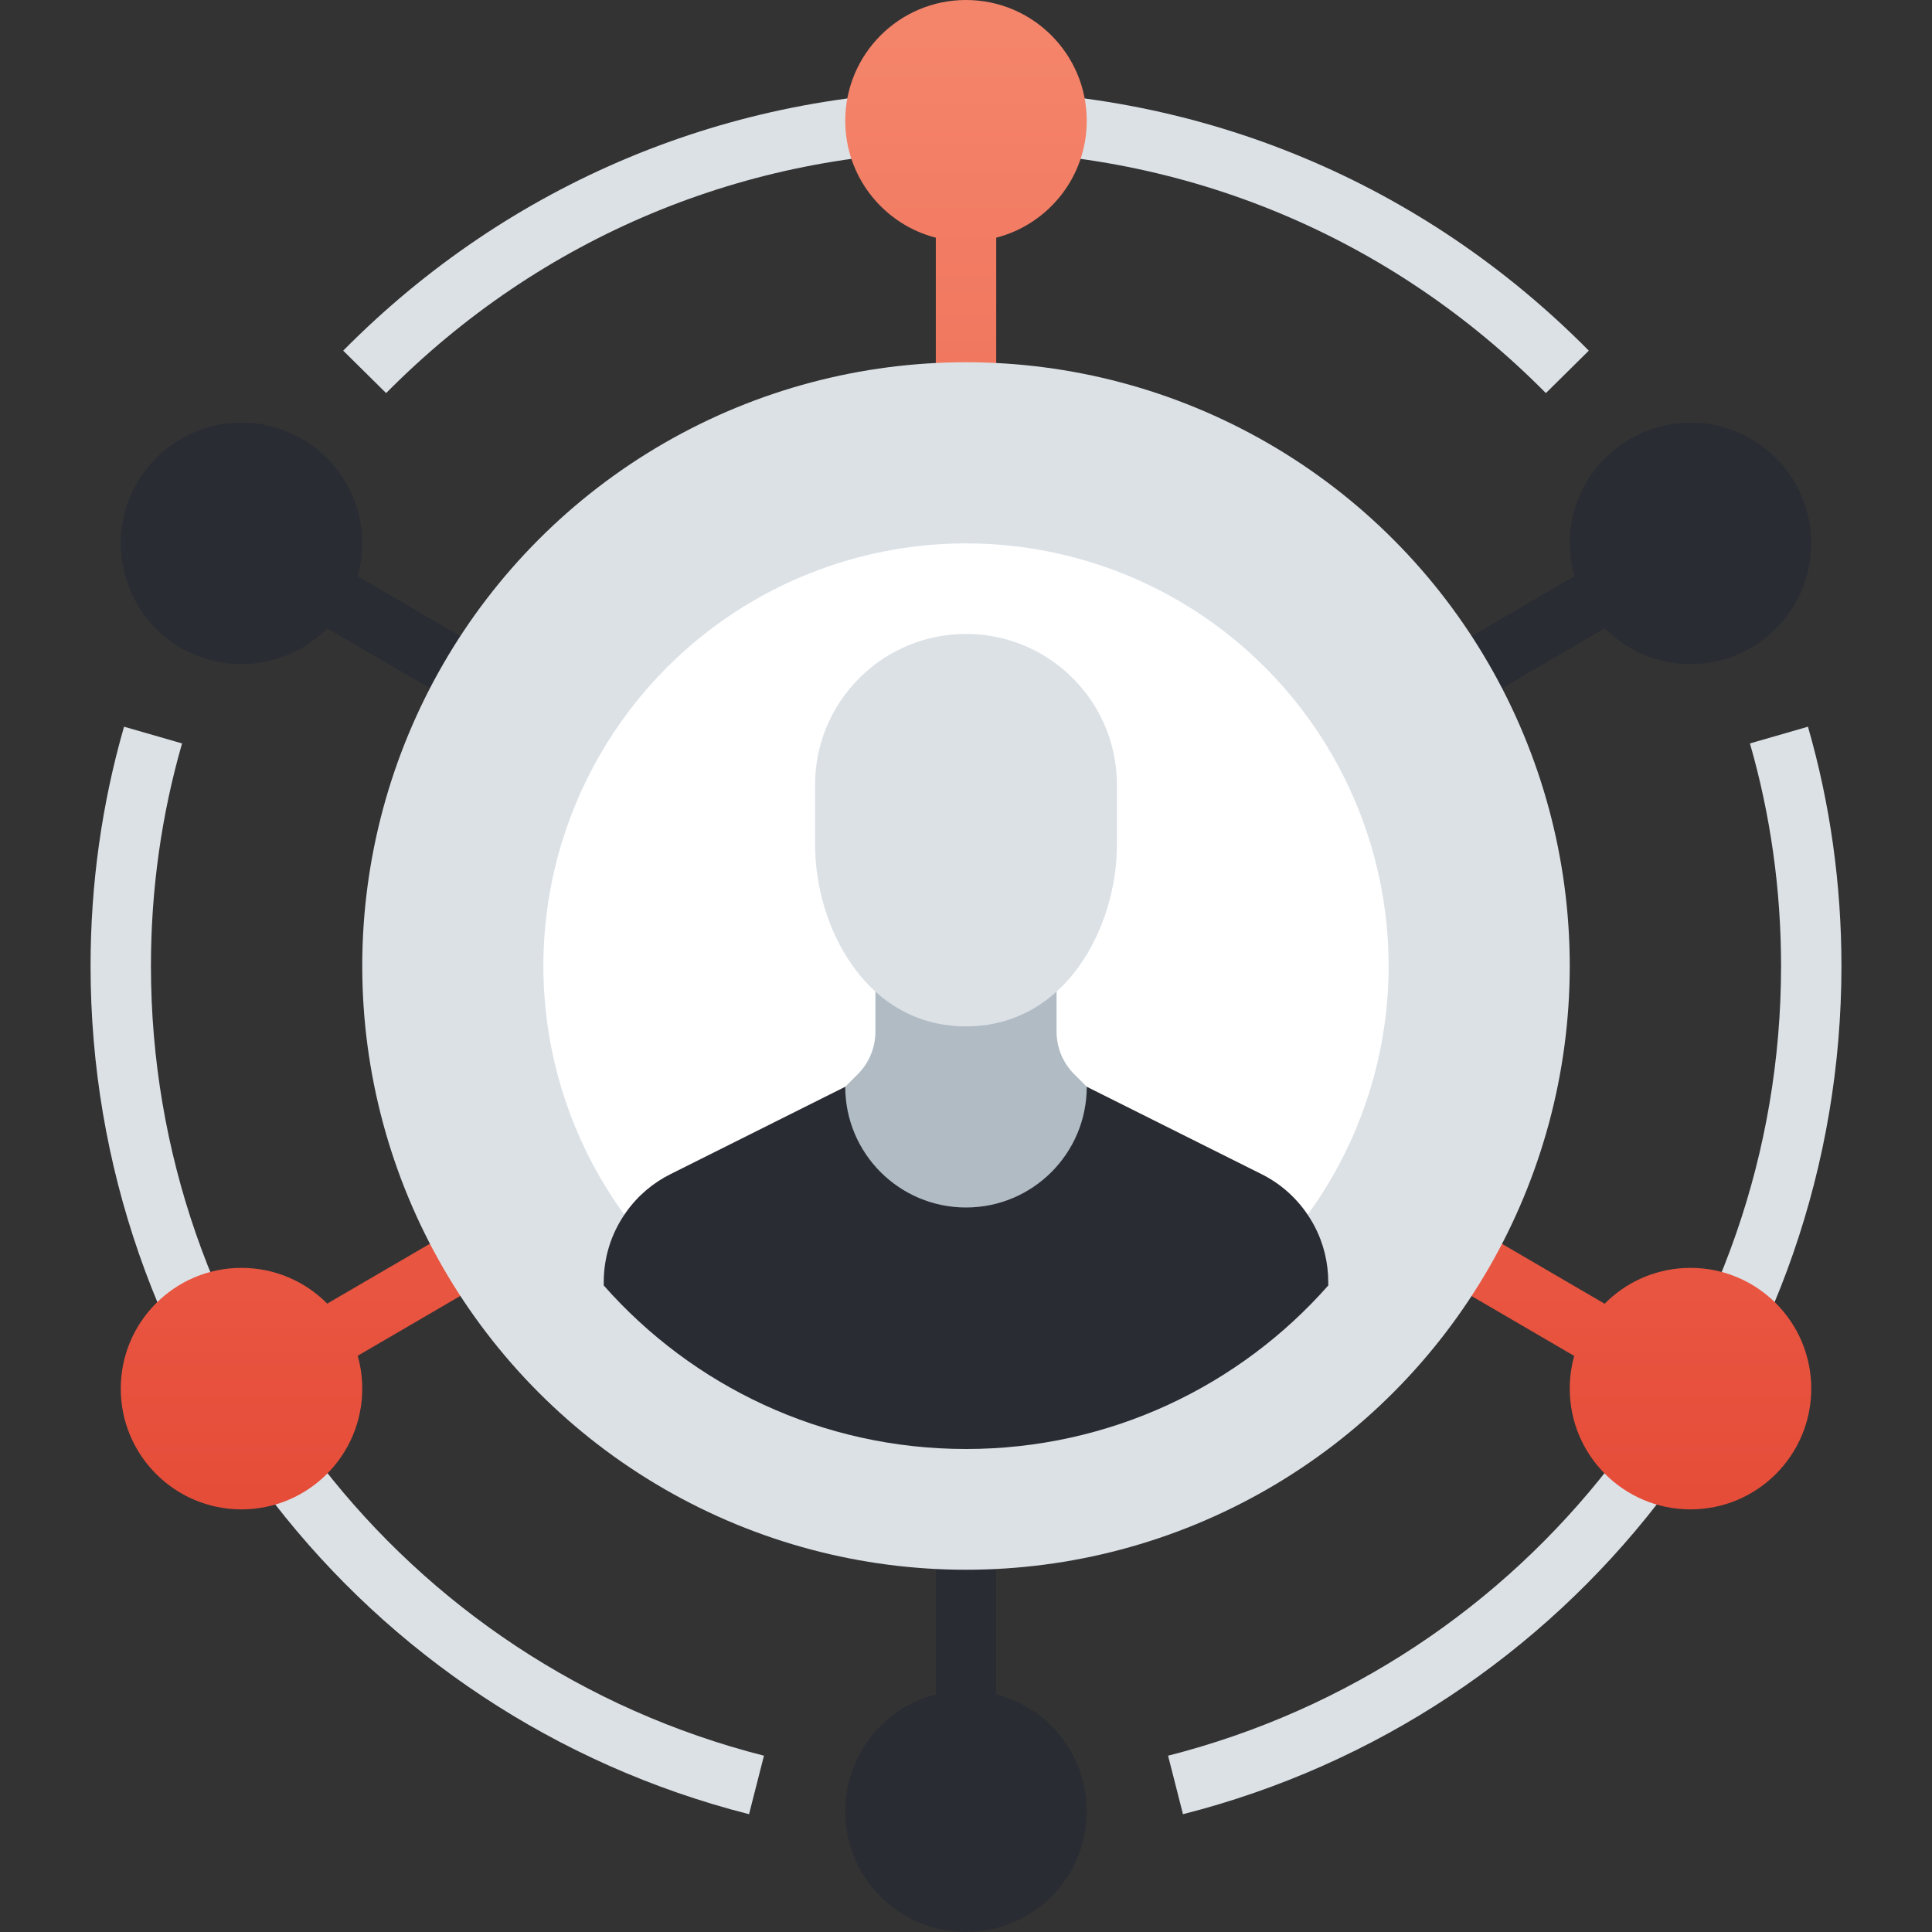
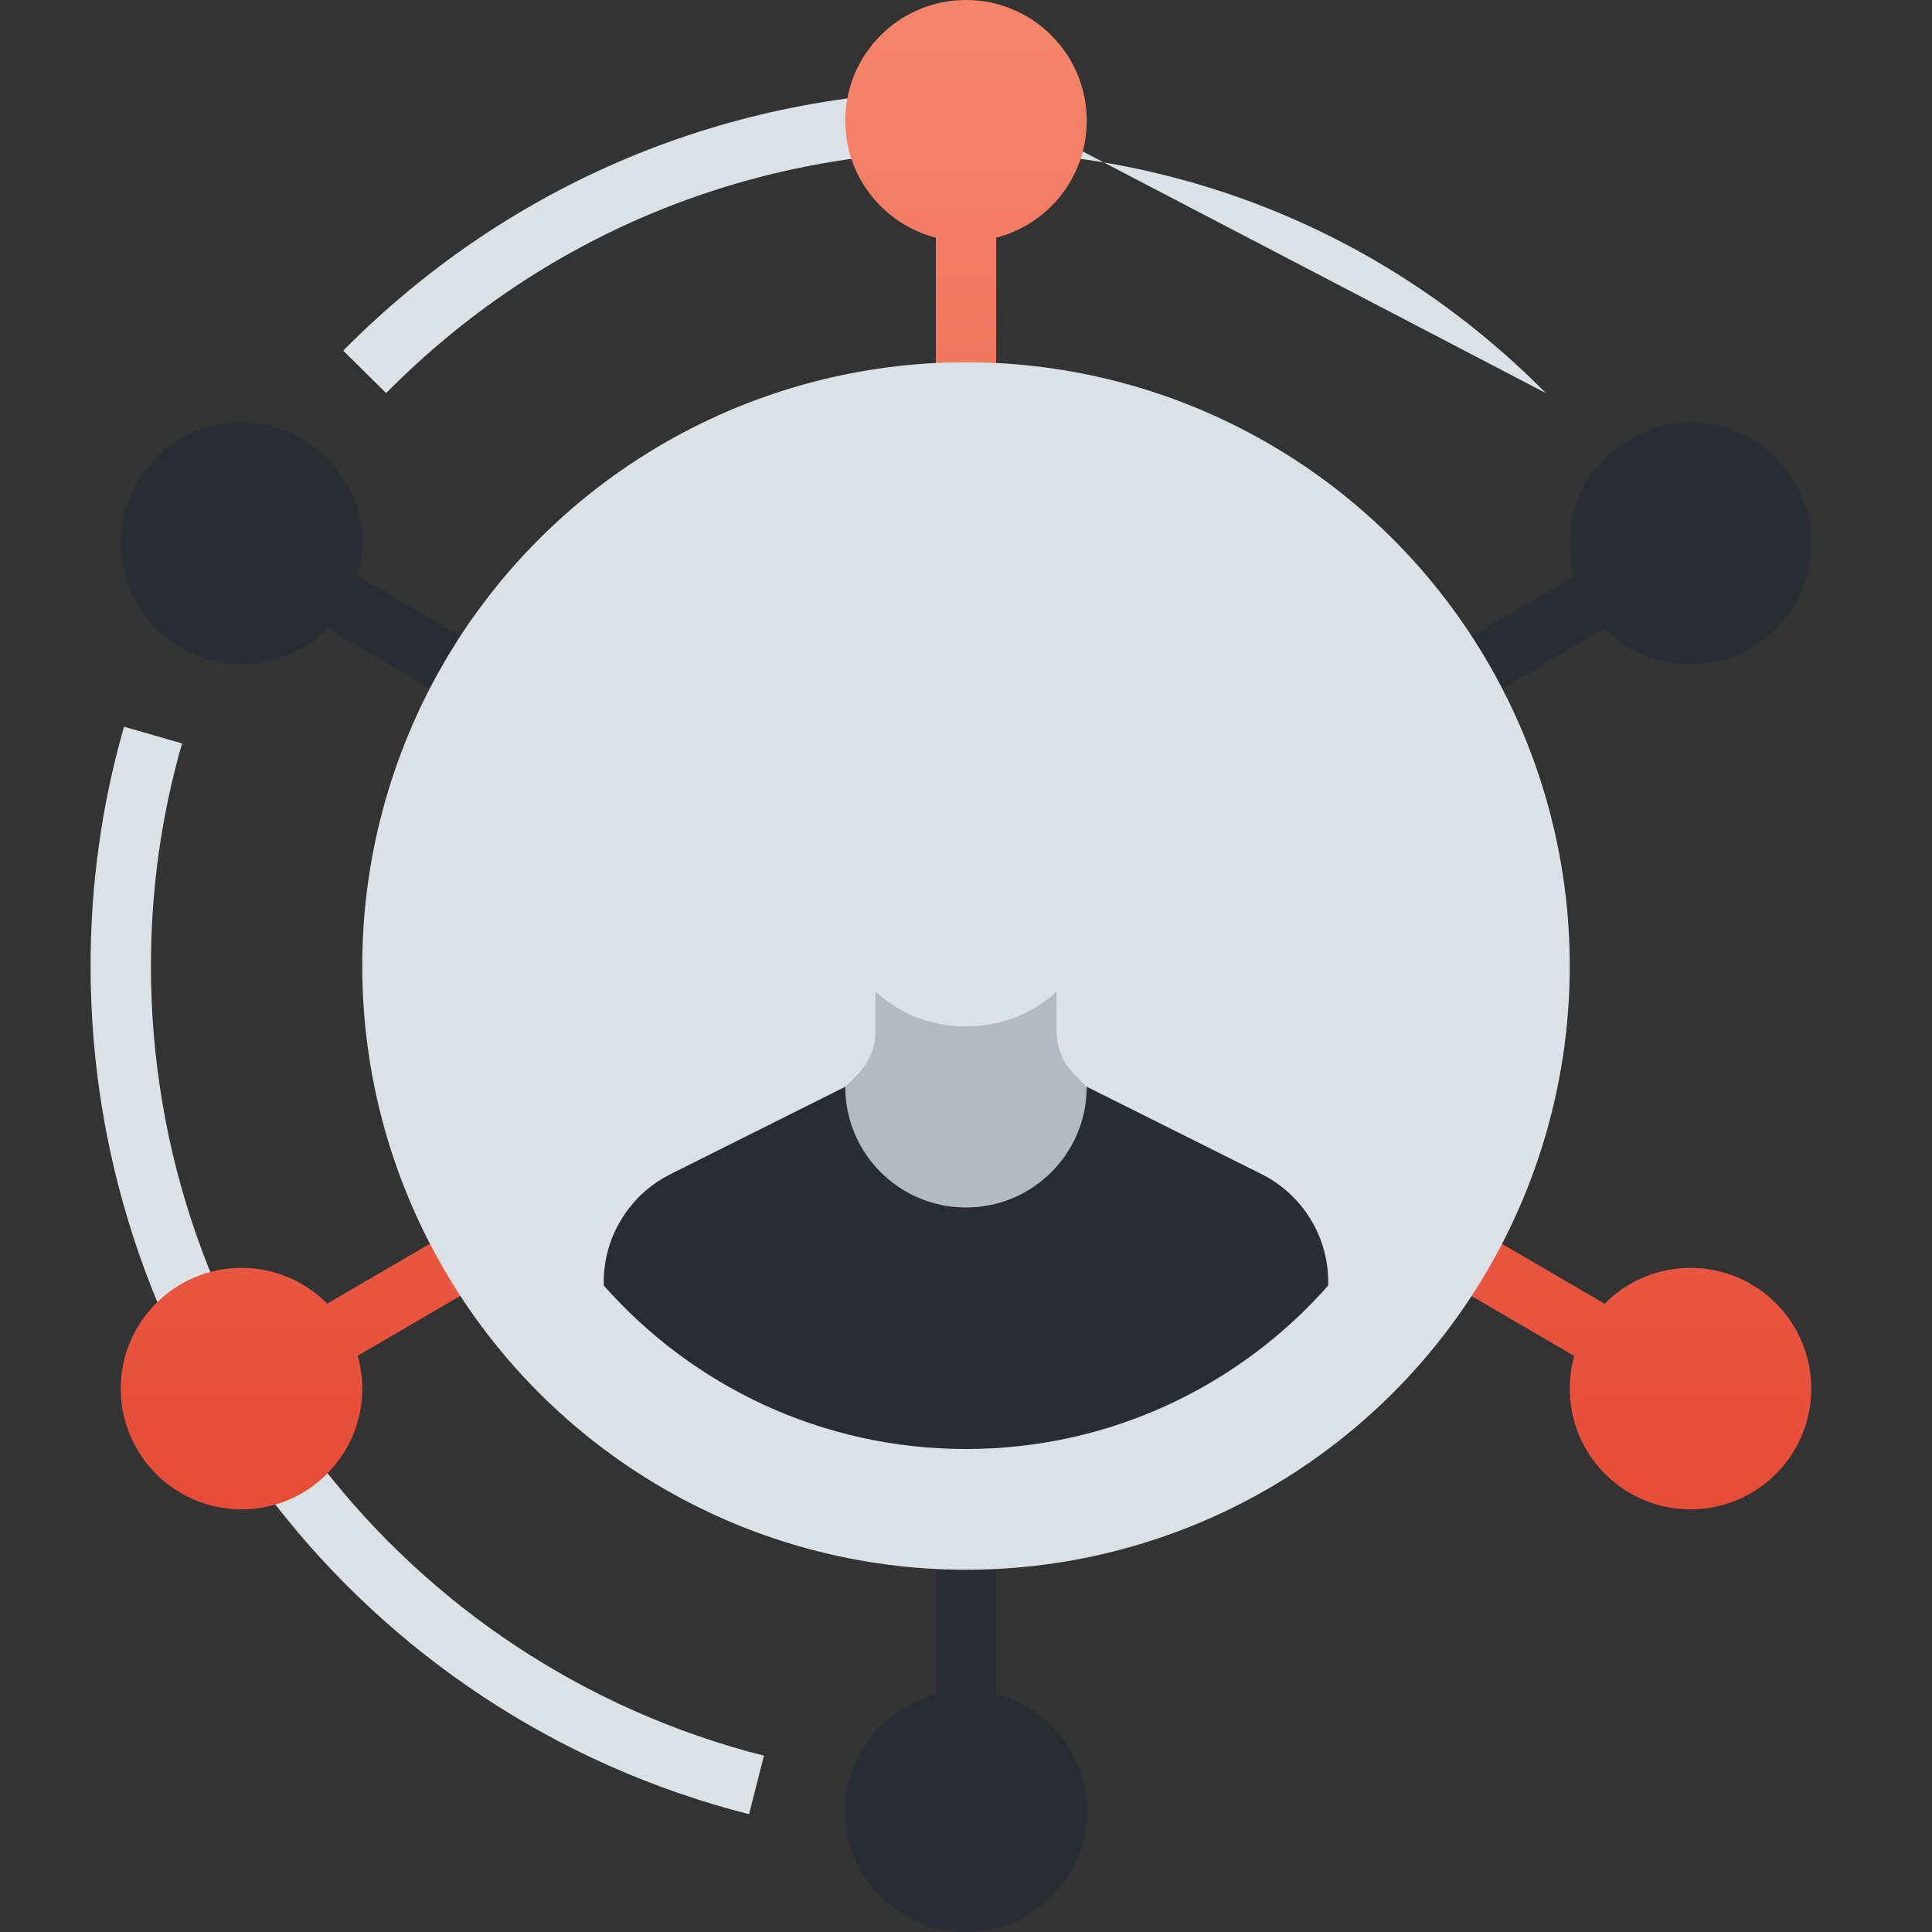
<svg xmlns="http://www.w3.org/2000/svg" width="64px" height="64px" viewBox="0 0 64 64" version="1.1">
  <rect x="0" y="0" width="64" height="64" fill="#333333" stroke="none" />
  <title>27A0FB14-93B4-404B-AFF5-BCDCBD4AE49C</title>
  <defs>
    <linearGradient x1="50%" y1="0%" x2="50%" y2="100%" id="linearGradient-1">
      <stop stop-color="#F4856B" offset="0%" />
      <stop stop-color="#E64D39" offset="100%" />
    </linearGradient>
  </defs>
  <g id="Design" stroke="none" stroke-width="1" fill="none" fill-rule="evenodd">
    <g id="02.01.-E-veikala-izstrāde" transform="translate(-588, -2212)">
      <g id="Process" transform="translate(0, 1907)">
        <g id="Steps" transform="translate(375, 244)">
          <g id="Block-2" transform="translate(170, 0)">
            <g id="No.-&amp;-Icon">
              <g id="Icon" transform="translate(43, 61)">
                <g id="network" transform="translate(3, 0)">
                  <g id="Group" transform="translate(0, 3)" fill-rule="nonzero">
                    <rect id="Rectangle" fill="#292C33" x="28" y="29" width="2" height="27.999" />
                    <polygon id="Rectangle" fill="#292C33" transform="translate(41.002, 22) rotate(149.743) translate(-41.002, -22) " points="27.109 21 54.896 21 54.896 23 27.109 23" />
                    <polygon id="Rectangle" fill="#292C33" transform="translate(17.002, 22.002) rotate(120.257) translate(-17.002, -22.002) " points="16.002 8.109 18.002 8.109 18.002 35.895 16.002 35.895" />
-                     <path d="M48.209,10.022 C43.095,4.849 36.273,2 29,2 C21.727,2 14.905,4.849 9.791,10.022 L8.369,8.616 C13.861,3.06 21.188,0 29,0 C36.812,0 44.139,3.06 49.631,8.616 L48.209,10.022 Z" id="Path" fill="#DCE1E6" />
+                     <path d="M48.209,10.022 C43.095,4.849 36.273,2 29,2 C21.727,2 14.905,4.849 9.791,10.022 L8.369,8.616 C13.861,3.06 21.188,0 29,0 L48.209,10.022 Z" id="Path" fill="#DCE1E6" />
                    <path d="M21.813,57.098 C8.97,53.829 0,42.274 0,29 C0,26.294 0.373,23.627 1.109,21.073 L3.031,21.627 C2.347,24.001 2,26.481 2,29 C2,41.359 10.351,52.116 22.307,55.16 L21.813,57.098 Z" id="Path" fill="#DCE1E6" />
-                     <path d="M36.188,57.098 L35.694,55.16 C47.649,52.116 56,41.359 56,29 C56,26.482 55.653,24.001 54.969,21.627 L56.891,21.073 C57.627,23.627 58,26.294 58,29 C58,42.274 49.03,53.829 36.188,57.098 Z" id="Path" fill="#DCE1E6" />
                  </g>
                  <path d="M29,0 C31.209,0 33,1.791 33,4 C33,5.864 31.726,7.429 30.001,7.874 L30,31.43 L50.156,43.188 C50.837,42.498 51.767,42.056 52.8,42.005 L53,42 C55.209,42 57,43.791 57,46 C57,48.209 55.209,50 53,50 C50.791,50 49,48.209 49,46 C49,45.625 49.052,45.262 49.148,44.917 L28.999,33.162 L8.85,44.911 C8.93,45.196 8.98,45.494 8.995,45.8 L9,46 C9,48.209 7.209,50 5,50 C2.791,50 1,48.209 1,46 C1,43.791 2.791,42 5,42 C6.111,42 7.116,42.453 7.84,43.184 L28,31.429 L28,7.874 C26.337,7.446 25.092,5.975 25.005,4.2 L25,4 C25,1.791 26.791,0 29,0 Z" id="Path" fill="url(#linearGradient-1)" />
                  <circle id="Oval" fill="#DCE1E6" fill-rule="nonzero" cx="29" cy="32" r="20" />
                  <g id="Group" transform="translate(1, 14)" fill="#292C33" fill-rule="nonzero">
                    <circle id="Oval" cx="4" cy="4" r="4" />
                    <circle id="Oval" cx="52" cy="4" r="4" />
                  </g>
                  <g id="Group" transform="translate(1, 42)" />
                  <path d="M25,60 C25,57.791 26.791,55.999 29,56.002 C31.209,55.999 33,57.791 33,60 C33,62.21 31.209,64 29,64 C26.791,64 25,62.21 25,60 Z" id="Path" fill="#292C33" fill-rule="nonzero" />
-                   <circle id="Oval" fill="#FFFFFF" fill-rule="nonzero" cx="29" cy="32" r="14" />
                  <g id="Group" transform="translate(17, 21)" fill-rule="nonzero">
                    <path d="M16,15 L21.789,17.894 C22.431,18.215 22.997,18.713 23.402,19.369 C23.764,19.952 23.955,20.591 23.993,21.231 L24,21.471 L24.001,21.582 C21.069,24.905 16.779,27 12,27 C7.221,27 2.931,24.905 -0.001,21.582 L-4.61852887e-13,21.471 C-4.61852887e-13,20.752 0.191,20.025 0.598,19.37 C0.958,18.786 1.444,18.328 2,18.008 L2.211,17.895 L8,15 L16,15 Z" id="Path" fill="#292C33" />
                    <path d="M15.586,14.586 C15.405,14.404 15.256,14.188 15.152,13.937 C15.048,13.686 15,13.426 15,13.171 L15,11 L9,11 L9,13.171 C9,13.426 8.951,13.686 8.848,13.937 C8.745,14.188 8.595,14.405 8.414,14.586 L8,15 C8,17.209 9.791,19 12,19 C14.209,19 16,17.209 16,15 L15.586,14.586 Z" id="Path" fill="#B1BBC4" />
                    <path d="M15.535,1.464 C14.56,0.488 13.279,0 12,0 C10.721,0 9.44,0.488 8.465,1.464 C7.488,2.44 7,3.72 7,5 L7,7 L7.002,7 C7.002,9.675 8.667,13 12,13 C15.332,13 16.998,9.675 16.998,7 L17,7 L17,5 C17,3.72 16.512,2.44 15.535,1.464 Z" id="Path" fill="#DCE1E6" />
                  </g>
                </g>
              </g>
            </g>
          </g>
        </g>
      </g>
    </g>
  </g>
</svg>